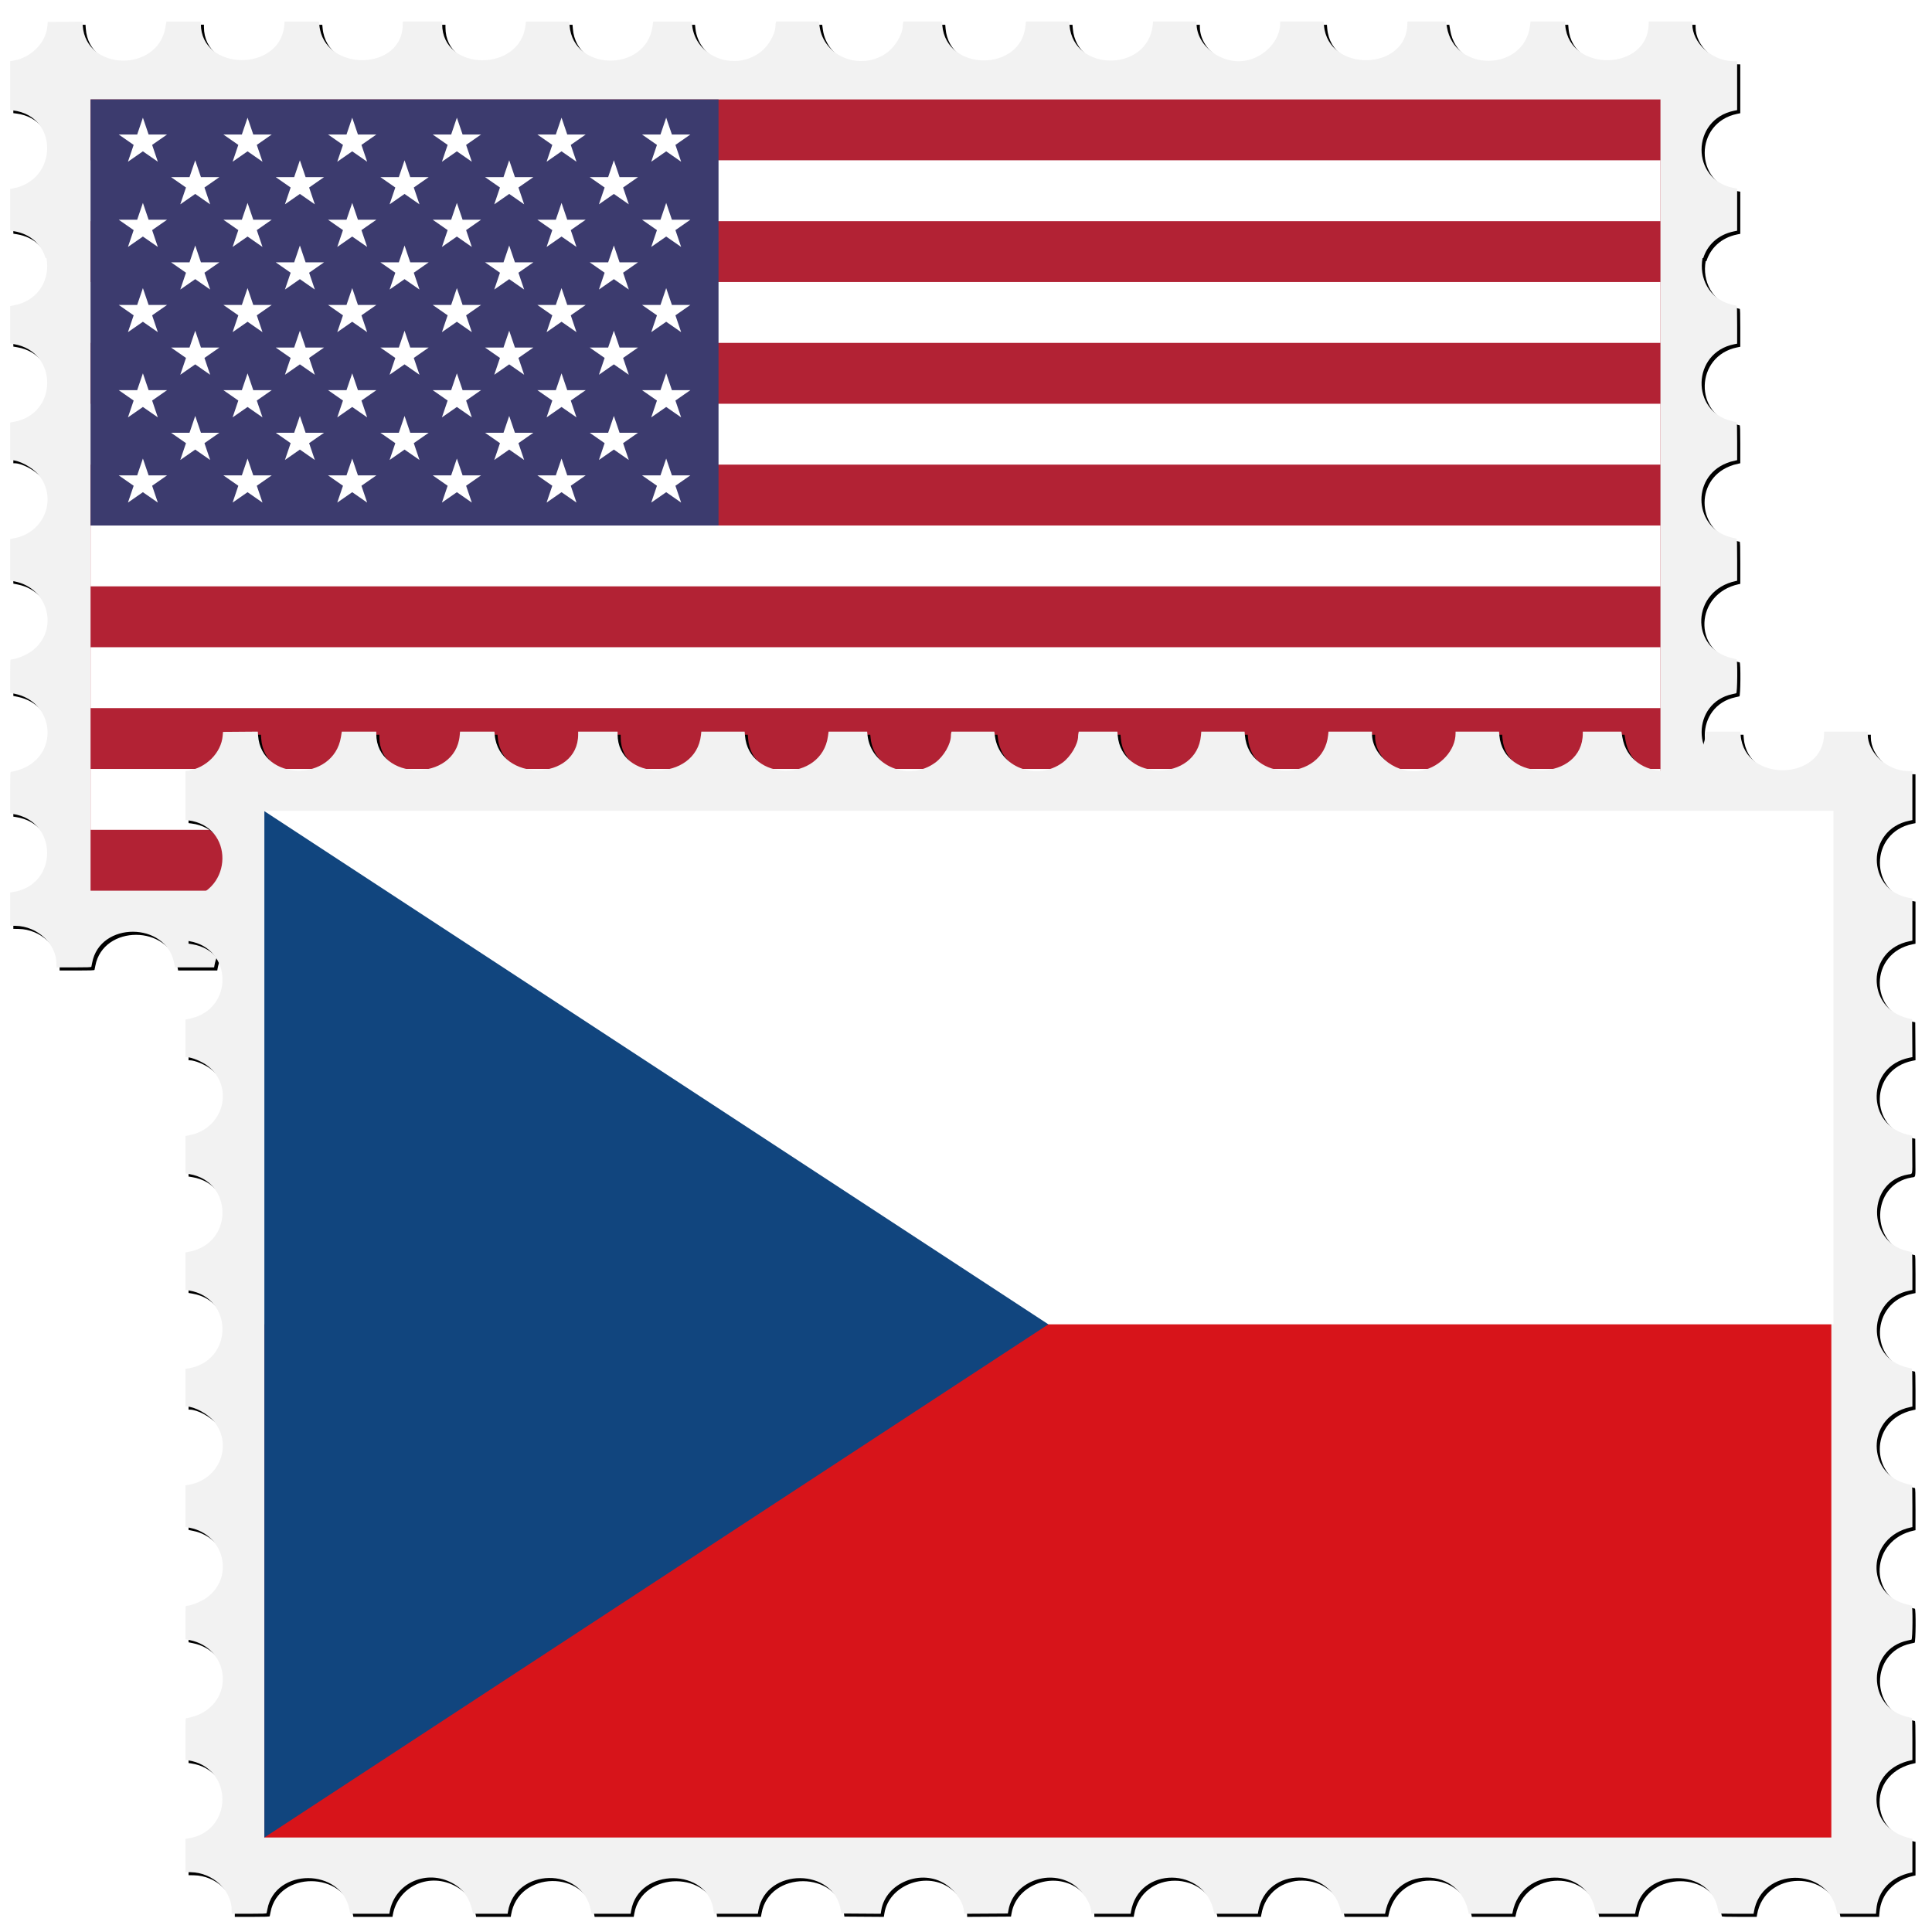
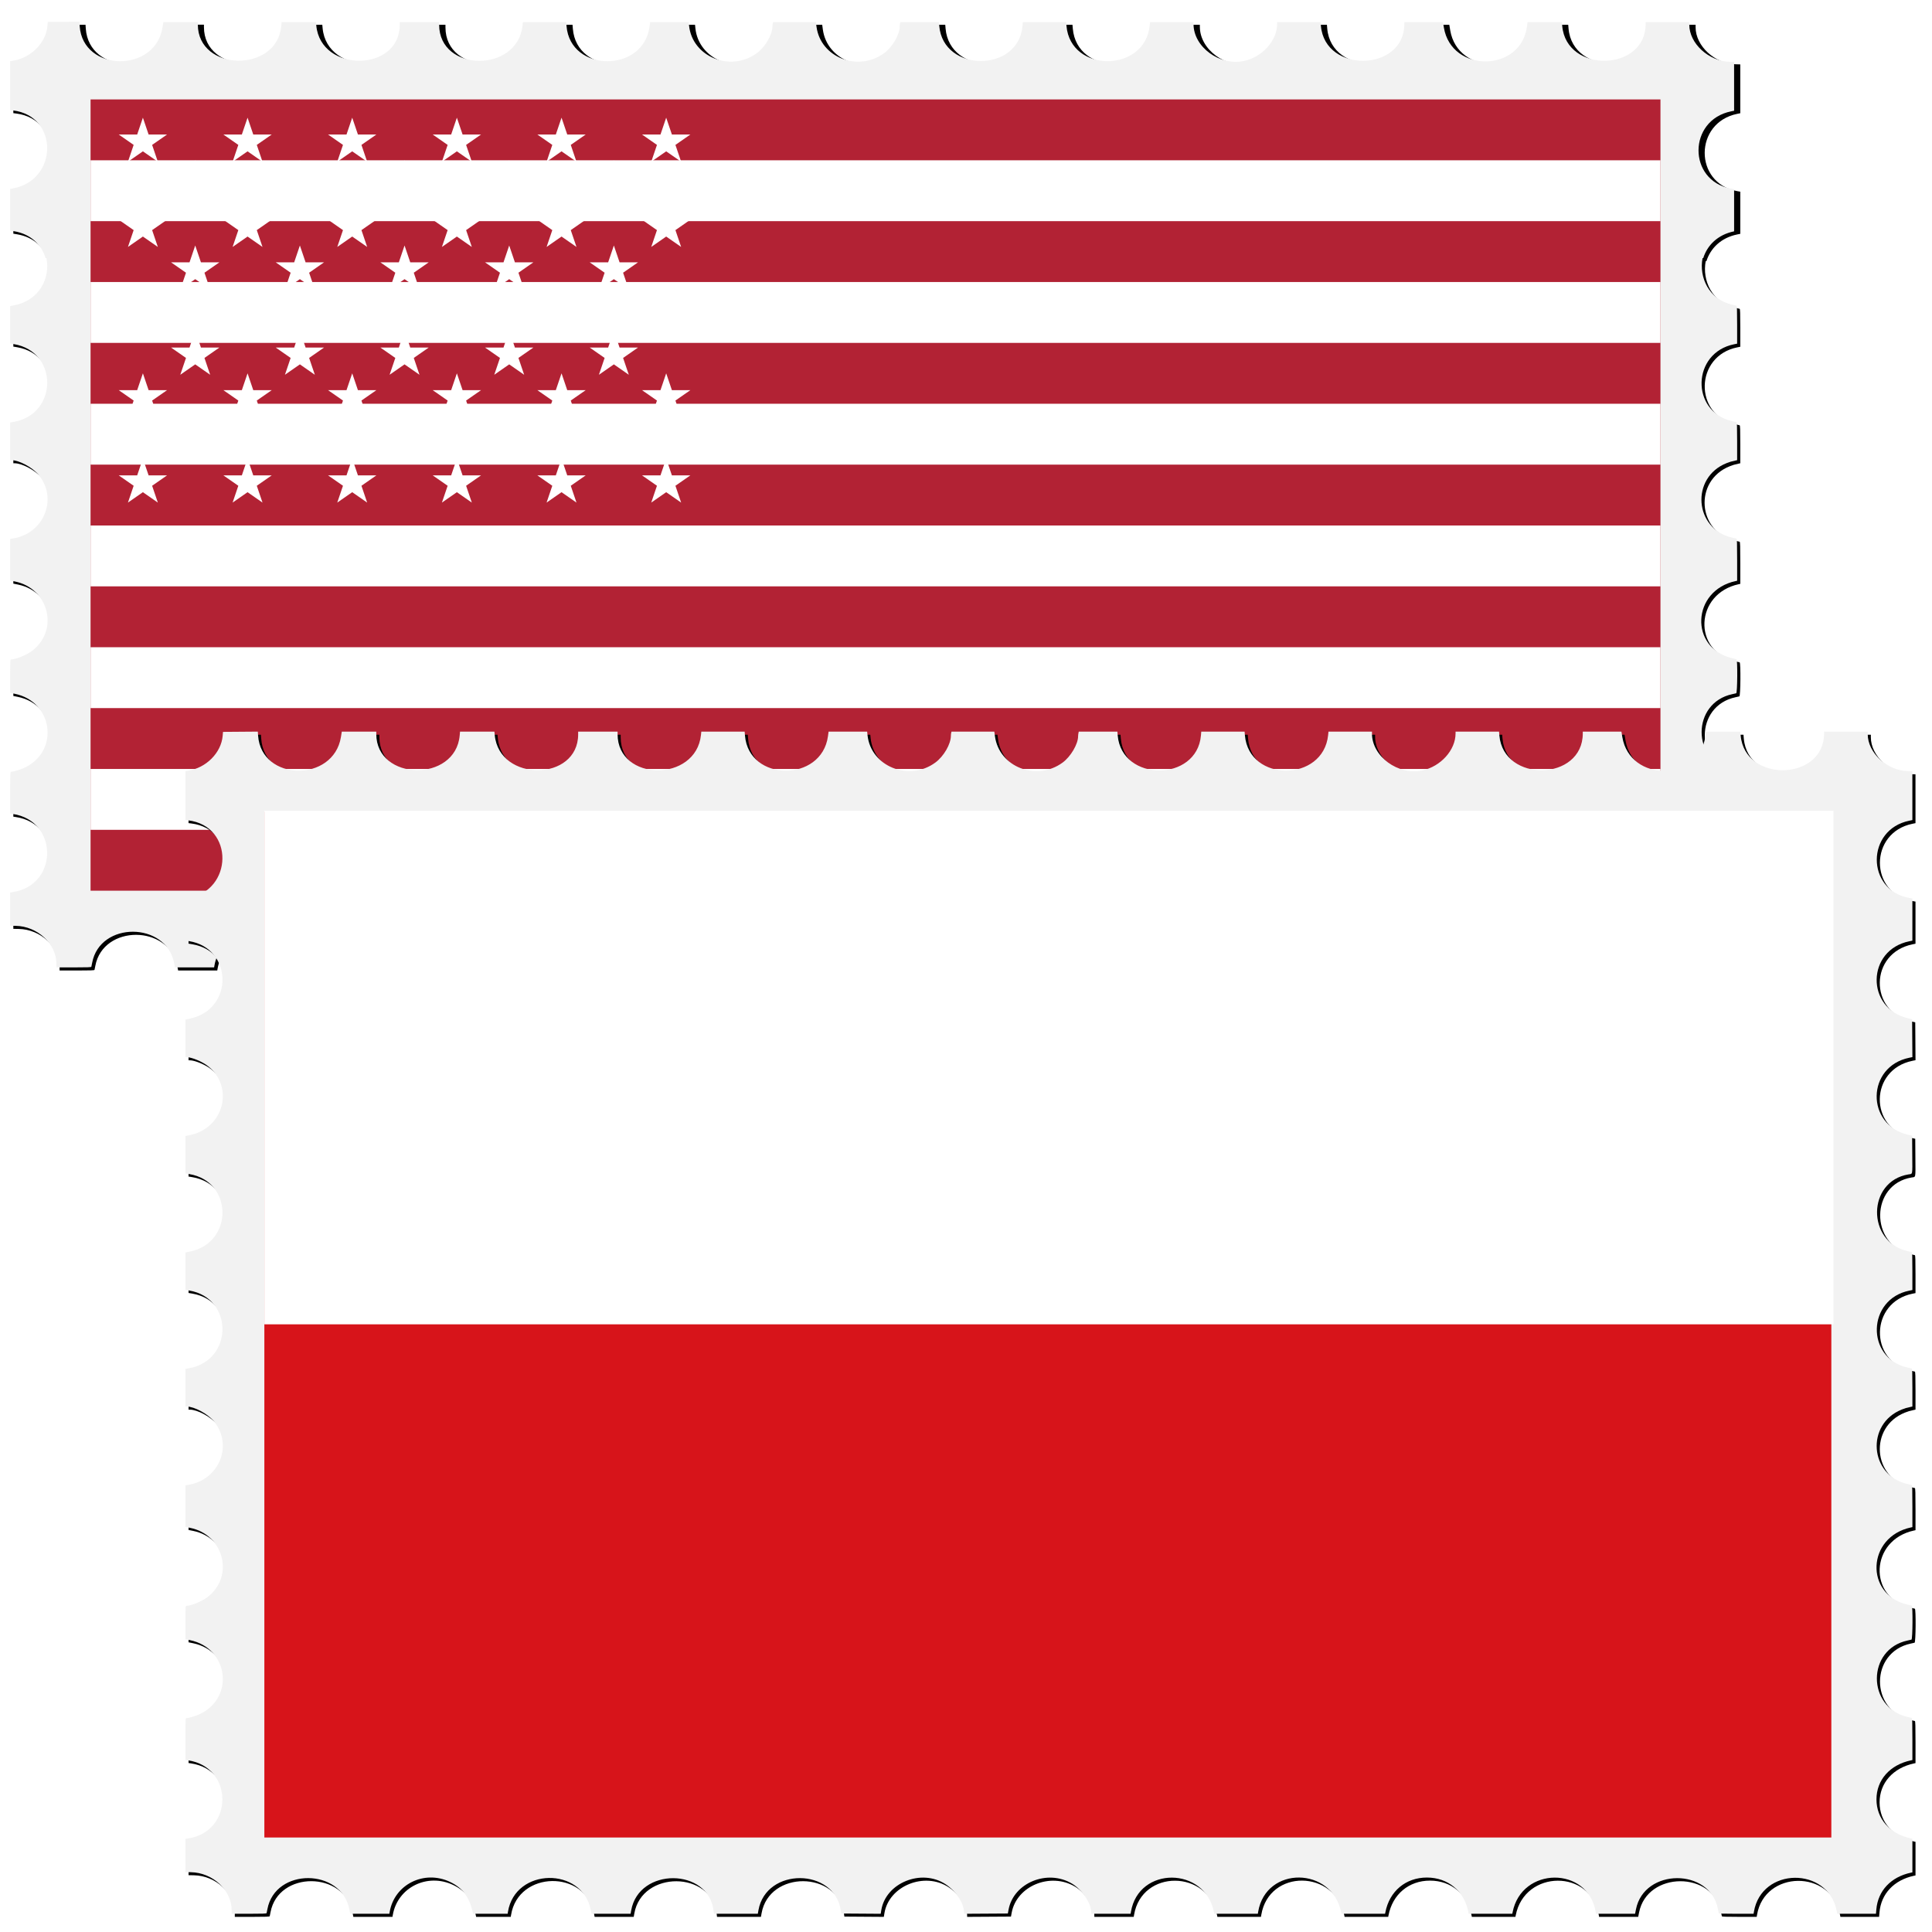
<svg xmlns="http://www.w3.org/2000/svg" xmlns:ns1="http://sodipodi.sourceforge.net/DTD/sodipodi-0.dtd" xmlns:ns2="http://www.inkscape.org/namespaces/inkscape" xmlns:xlink="http://www.w3.org/1999/xlink" id="svg4137" height="3800" viewBox="0 0 3799.96 3799.968" width="3800" version="1.1" ns1:docname="DictEN2CZ.svg" ns2:version="0.92.2 (5c3e80d, 2017-08-06)">
  <ns1:namedview pagecolor="#ffffff" bordercolor="#666666" borderopacity="1" objecttolerance="10" gridtolerance="10" guidetolerance="10" ns2:pageopacity="0" ns2:pageshadow="2" ns2:window-width="925" ns2:window-height="802" id="namedview28" showgrid="false" ns2:zoom="0.15004828" ns2:cx="1358.8447" ns2:cy="1957.0386" ns2:window-x="0" ns2:window-y="22" ns2:window-maximized="0" ns2:current-layer="svg4137" />
  <defs id="defs4141">
    <filter id="filter6669" style="color-interpolation-filters:sRGB" height="1.034" width="1.019" y="-0.017" x="-0.009">
      <feGaussianBlur id="feGaussianBlur6671" stdDeviation="12.781" />
    </filter>
    <filter id="filter4699" style="color-interpolation-filters:sRGB" height="1.02" width="1.029" y="-0.01" x="-0.015">
      <feGaussianBlur id="feGaussianBlur4701" stdDeviation="13.923" />
    </filter>
  </defs>
  <g id="g4182" transform="matrix(1.034,0,0,1.018,-5.493,17.481)">
    <path id="path6667" d="m 168.39,30.675 -33.106,0.264 -33.106,0.262 -0.625,7.5 c -2.745,32.939 -31.559,62.331 -66.195,67.525 l -4.68,0.703 v 47.271 47.27 l 5.305,0.664 c 87.639,10.95 86.353,135.92 -1.555,151.01 l -3.75,0.645 v 40.26 40.26 l 7.25,1.225 c 32.588,5.504 52.666,26.888 60.043,51.945 h 1.621 c 7.535,37.886 -12.641,81.409 -60.779,91.064 l -8.135,1.631 v 36.154 36.154 l 7.125,1.223 c 84.85,14.55 84.231,135.48 -0.769,150.28 l -6.356,1.107 v 36.396 36.396 h 2.311 c 14.445,0 39.573,13.657 51.363,27.916 37.423,45.258 11.534,112.93 -47.107,123.15 l -6.566,1.145 v 40.172 40.172 l 8.75,1.791 c 64.937,13.295 84.777,94.403 32.811,134.14 -10.728,8.203 -30.73,16.522 -39.721,16.522 -1.749,0 -1.84,1.603 -1.84,32.275 v 32.275 l 8.352,1.719 c 73.667,15.164 86.001,111.24 18.393,143.27 -6.865,3.252 -20.917,7.463 -24.904,7.463 -1.756,0 -1.84,1.837 -1.84,40.387 v 40.387 l 4.68,0.703 c 87.501,13.122 87.501,137.93 0,151.05 l -4.68,0.703 v 32.137 32.135 l 10.25,0.178 c 41.71,0.722 77.649,34.737 77.734,73.572 l 0.016,6.75 h 33.031 c 25.576,0 33.108,-0.282 33.373,-1.25 0.188,-0.688 0.883,-4.175 1.543,-7.75 14.816,-80.196 140.34,-79.771 155.91,0.527 l 1.643,8.467 h 37.205 37.203 l 0.645,-3.75 c 9.138,-53.208 65.77,-81.661 114.95,-57.75 23.808,11.576 36.816,29.364 42.963,58.75 l 0.574,2.75 h 32.936 32.936 l 0.596,-3.75 c 13.59,-85.611 141.56,-87.912 157.7,-2.836 l 1.248,6.586 h 37.17 37.17 l 1.149,-6.601 c 14.518,-83.37 147.04,-82.65 156.65,0.852 l 0.662,5.75 h 41.768 41.77 l 1.172,-6.75 c 14.481,-83.357 144.77,-82.633 156.79,0.871 l 0.773,5.379 37.514,0.262 37.512,0.262 1.076,-6.828 c 8.336,-52.942 76.344,-80.993 122.17,-50.393 19.714,13.163 35.197,37.11 35.197,54.438 v 2.781 l 41.693,-0.26 41.695,-0.262 1.367,-7.5 c 9.456,-51.829 73.815,-78.703 120.53,-50.328 19.182,11.652 36.719,38.186 36.719,55.559 v 2.769 h 37.455 37.455 l 0.615,-3.75 c 14.565,-88.653 141.13,-87.852 157.99,1 l 0.521,2.75 h 41.438 41.434 l 0.617,-3.75 c 14.652,-89.183 140.61,-87.988 158.07,1.5 l 0.438,2.25 h 41.463 41.463 l 0.519,-2.75 c 7.753,-40.865 38.755,-67.25 79.018,-67.25 40.3,0 71.257,26.347 79.016,67.25 l 0.521,2.75 h 41.463 41.463 l 0.519,-2.75 c 16.866,-88.901 143.42,-89.702 157.99,-1 l 0.615,3.75 h 37.205 37.205 l 1.643,-8.467 c 15.548,-80.17 141.31,-80.595 155.92,-0.527 0.652,3.575 1.341,7.062 1.529,7.75 0.265,0.968 7.788,1.25 33.328,1.25 h 32.984 l 0.617,-3.75 c 14.221,-86.557 140.47,-88.16 157.48,-2 l 1.137,5.75 h 36.785 36.785 l 0.684,-8.25 c 3.006,-36.224 27.718,-62.938 65.854,-71.191 l 2.75,-0.596 v -32.463 -32.461 l -2.75,-0.596 c -40.097,-8.679 -65.588,-38 -65.588,-75.443 0,-37.472 25.461,-66.756 65.588,-75.441 l 2.75,-0.596 v -40.512 c 0,-31.573 -0.276,-40.583 -1.25,-40.832 -0.688,-0.176 -4.4,-1.071 -8.25,-1.988 -77.675,-18.498 -77.295,-130.95 0.5,-147.62 3.025,-0.648 6.287,-1.396 7.25,-1.66 2.265,-0.621 2.756,-65.15 0.5,-65.727 -0.688,-0.176 -4.4,-1.071 -8.25,-1.988 -81.91,-19.507 -76.863,-130.98 6.75,-149.07 l 2.75,-0.596 v -40.512 c 0,-31.547 -0.277,-40.595 -1.25,-40.881 -0.688,-0.202 -4.4,-1.082 -8.25,-1.957 -72.239,-16.419 -79.512,-116.12 -10.5,-143.92 5.883,-2.37 8.377,-3.109 17.25,-5.107 l 2.75,-0.619 v -36.512 c 0,-28.347 -0.28,-36.596 -1.25,-36.881 -0.688,-0.202 -4.4,-1.094 -8.25,-1.982 -79.578,-18.36 -76.705,-132.17 3.75,-148.56 l 5.75,-1.172 v -36.461 c 0,-28.306 -0.28,-36.543 -1.25,-36.828 -0.688,-0.202 -4.374,-1.091 -8.193,-1.976 -44.63,-10.345 -63.242,-52.943 -56.359,-90.004 h 1.324 c 7.5,-24.307 27.131,-45.231 58.728,-51.738 l 5.75,-1.184 v -40.701 -40.701 l -6.504,-1.234 c -81.999,-15.555 -81.409,-132.26 0.754,-149.18 l 5.75,-1.184 -0.01,-47.18 -0.01,-47.18 -8.736,-0.217 h -0.01 c -39.588,-0.995 -76.234,-35.338 -76.234,-71.443 v -4.84 h -41.5 -41.5 v 3.543 c 0,92.315 -150.89,95.886 -158.68,3.756 l -0.615,-7.299 h -32.674 -32.674 l -1.176,8.832 c -11.773,88.423 -143.65,89.722 -157.99,1.557 l -1.69,-10.385 h -36.75 -36.75 v 3.543 c 0,92.358 -150.89,95.929 -158.68,3.756 l -0.615,-7.299 h -41.354 -41.354 v 3.543 c 0,32.139 -28.277,63.994 -63.5,71.533 -45.882,9.821 -95.5,-27.203 -95.5,-71.26 v -3.816 h -41.363 -41.361 l -0.684,6.75 c -9.234,91.163 -150.57,91.653 -158.27,0.549 l -0.615,-7.299 h -41.207 -41.207 l -0.625,7.385 c -7.627,90.231 -150.71,90.223 -158.34,-0.01 l -0.623,-7.375 h -36.728 -36.728 l -0.625,3.125 c -0.344,1.719 -0.625,4.335 -0.625,5.816 0,15.126 -14.074,39.423 -29.463,50.863 -49.549,36.836 -120.77,8.742 -128.69,-50.766 l -1.205,-9.039 h -40.703 -40.703 l -0.602,2.25 c -0.332,1.238 -0.61,3.796 -0.617,5.686 -0.064,16.181 -13.528,39.8 -29.508,51.768 -50.063,37.492 -122.91,7.612 -129.09,-52.953 l -0.689,-6.75 h -36.682 -36.682 l -1.176,8.83 c -11.916,89.495 -150.57,88.547 -157.85,-1.08 l -0.629,-7.75 h -41.213 -41.215 l -0.648,6.33 c -9.433,92.073 -158.63,90.764 -158.63,-1.395 v -4.939 h -37.5 -37.5 v 5.34 c 0,91.384 -150.07,92.718 -158.65,1.41 l -0.635,-6.75 h -32.711 -32.709 l -0.617,7.25 c -8.17,91.024 -159.08,88.464 -159.08,-2.953 v -4.553 h -32.791 -32.789 l -1.633,10.299 c -14.023,88.403 -151.44,86.17 -157.54,-2.561 l -0.535,-7.764 z" ns2:connector-curvature="0" style="filter:url(#filter6669)" />
-     <path id="path4687" d="m 162.39,24.675 -33.106,0.264 -33.105,0.262 -0.625,7.5 c -2.745,32.939 -31.56,62.331 -66.195,67.525 l -4.68,0.703 v 47.271 47.27 l 5.305,0.664 c 87.639,10.95 86.353,135.92 -1.555,151.01 l -3.75,0.645 v 40.26 40.26 l 7.25,1.225 c 32.588,5.504 52.666,26.888 60.043,51.945 h 1.621 c 7.535,37.886 -12.641,81.409 -60.779,91.064 l -8.135,1.631 v 36.154 36.154 l 7.125,1.223 c 84.85,14.55 84.231,135.48 -0.769,150.28 l -6.356,1.107 v 36.396 36.396 h 2.311 c 14.445,0 39.573,13.657 51.363,27.916 37.423,45.258 11.534,112.93 -47.107,123.15 l -6.566,1.145 v 40.172 40.172 l 8.75,1.791 c 64.937,13.295 84.777,94.403 32.811,134.14 -10.728,8.203 -30.73,16.522 -39.721,16.522 -1.749,0 -1.84,1.603 -1.84,32.275 v 32.275 l 8.352,1.719 c 73.667,15.164 86.001,111.24 18.393,143.27 -6.865,3.252 -20.917,7.463 -24.904,7.463 -1.756,0 -1.84,1.837 -1.84,40.387 v 40.387 l 4.68,0.703 c 87.501,13.122 87.501,137.93 0,151.05 l -4.68,0.703 v 32.137 32.135 l 10.25,0.178 c 41.71,0.722 77.649,34.737 77.734,73.572 l 0.016,6.75 h 33.031 c 25.576,0 33.108,-0.282 33.373,-1.25 0.188,-0.688 0.883,-4.175 1.543,-7.75 14.816,-80.196 140.34,-79.771 155.91,0.527 l 1.643,8.467 h 37.205 37.203 l 0.645,-3.75 c 9.138,-53.208 65.77,-81.661 114.95,-57.75 23.808,11.576 36.816,29.364 42.963,58.75 l 0.574,2.75 h 32.936 32.936 l 0.596,-3.75 c 13.59,-85.611 141.56,-87.912 157.7,-2.836 l 1.248,6.586 h 37.17 37.17 l 1.149,-6.601 c 14.518,-83.37 147.04,-82.65 156.65,0.852 l 0.662,5.75 h 41.768 41.77 l 1.172,-6.75 c 14.481,-83.357 144.77,-82.633 156.79,0.871 l 0.773,5.379 37.514,0.262 37.512,0.262 1.076,-6.828 c 8.336,-52.942 76.344,-80.993 122.17,-50.393 19.714,13.163 35.197,37.11 35.197,54.438 v 2.781 l 41.693,-0.26 41.695,-0.262 1.367,-7.5 c 9.456,-51.829 73.815,-78.703 120.53,-50.328 19.182,11.652 36.719,38.186 36.719,55.559 v 2.769 h 37.455 37.455 l 0.615,-3.75 c 14.565,-88.653 141.13,-87.852 157.99,1 l 0.521,2.75 h 41.438 41.434 l 0.617,-3.75 c 14.652,-89.183 140.61,-87.988 158.07,1.5 l 0.438,2.25 h 41.463 41.463 l 0.519,-2.75 c 7.753,-40.865 38.755,-67.25 79.018,-67.25 40.3,0 71.257,26.347 79.016,67.25 l 0.521,2.75 h 41.463 41.463 l 0.519,-2.75 c 16.866,-88.901 143.42,-89.702 157.99,-1 l 0.615,3.75 h 37.205 37.205 l 1.643,-8.467 c 15.548,-80.17 141.31,-80.595 155.92,-0.527 0.652,3.575 1.341,7.062 1.529,7.75 0.265,0.968 7.788,1.25 33.328,1.25 h 32.984 l 0.617,-3.75 c 14.221,-86.557 140.47,-88.16 157.48,-2 l 1.137,5.75 h 36.785 36.785 l 0.684,-8.25 c 3.006,-36.224 27.718,-62.938 65.854,-71.191 l 2.75,-0.596 v -32.463 -32.461 l -2.75,-0.596 c -40.097,-8.679 -65.588,-38 -65.588,-75.443 0,-37.472 25.461,-66.756 65.588,-75.441 l 2.75,-0.596 v -40.512 c 0,-31.573 -0.276,-40.583 -1.25,-40.832 -0.688,-0.176 -4.4,-1.071 -8.25,-1.988 -77.675,-18.498 -77.295,-130.95 0.5,-147.62 3.025,-0.648 6.287,-1.396 7.25,-1.66 2.265,-0.621 2.756,-65.15 0.5,-65.727 -0.688,-0.176 -4.4,-1.071 -8.25,-1.988 -81.91,-19.507 -76.863,-130.98 6.75,-149.07 l 2.75,-0.596 v -40.512 c 0,-31.547 -0.277,-40.595 -1.25,-40.881 -0.688,-0.202 -4.4,-1.082 -8.25,-1.957 -72.239,-16.419 -79.512,-116.12 -10.5,-143.92 5.883,-2.37 8.377,-3.109 17.25,-5.107 l 2.75,-0.619 v -36.512 c 0,-28.347 -0.28,-36.596 -1.25,-36.881 -0.688,-0.202 -4.4,-1.094 -8.25,-1.982 -79.578,-18.36 -76.705,-132.17 3.75,-148.56 l 5.75,-1.172 v -36.461 c 0,-28.306 -0.28,-36.543 -1.25,-36.828 -0.688,-0.202 -4.374,-1.091 -8.193,-1.976 -44.63,-10.345 -63.242,-52.943 -56.359,-90.004 h 1.324 c 7.5,-24.307 27.131,-45.231 58.728,-51.738 l 5.75,-1.184 v -40.701 -40.701 l -6.504,-1.234 c -81.999,-15.555 -81.409,-132.26 0.754,-149.18 l 5.75,-1.184 -0.01,-47.18 -0.01,-47.18 -8.736,-0.217 h -0.01 c -39.9,-1.251 -76.5,-35.594 -76.5,-71.7 v -4.84 h -41.5 -41.5 v 3.543 c 0,92.315 -150.89,95.886 -158.68,3.756 l -0.615,-7.299 h -32.674 -32.674 l -1.176,8.832 c -11.773,88.423 -143.65,89.722 -157.99,1.557 l -1.69,-10.385 h -36.75 -36.75 v 3.543 c 0,92.358 -150.89,95.929 -158.68,3.756 l -0.615,-7.299 h -41.354 -41.354 v 3.543 c 0,32.139 -28.277,63.994 -63.5,71.533 -45.882,9.821 -95.5,-27.203 -95.5,-71.26 v -3.816 h -41.363 -41.361 l -0.684,6.75 c -9.234,91.163 -150.57,91.653 -158.27,0.549 l -0.615,-7.299 h -41.207 -41.207 l -0.625,7.385 c -7.627,90.231 -150.71,90.223 -158.34,-0.01 l -0.623,-7.375 h -36.728 -36.728 l -0.625,3.125 c -0.344,1.719 -0.625,4.335 -0.625,5.816 0,15.126 -14.074,39.423 -29.463,50.863 -49.549,36.836 -120.77,8.742 -128.69,-50.766 l -1.205,-9.039 h -40.703 -40.703 l -0.602,2.25 c -0.332,1.238 -0.61,3.796 -0.617,5.686 -0.064,16.181 -13.528,39.8 -29.508,51.768 -50.063,37.492 -122.91,7.612 -129.09,-52.953 l -0.689,-6.75 h -36.682 -36.682 l -1.176,8.83 c -11.916,89.495 -150.57,88.547 -157.85,-1.08 l -0.629,-7.75 h -41.213 -41.215 l -0.648,6.33 c -9.433,92.073 -158.63,90.764 -158.63,-1.395 v -4.939 h -37.5 -37.5 v 5.34 c 0,91.384 -150.07,92.718 -158.65,1.41 l -0.635,-6.75 h -32.711 -32.709 l -0.617,7.25 c -7.77,91.28 -158.68,88.72 -158.68,-2.697 v -4.553 h -32.791 -32.789 l -1.633,10.299 c -14.023,88.403 -151.44,86.17 -157.54,-2.561 l -0.535,-7.764 z" ns2:connector-curvature="0" style="fill:#f2f2f2" />
+     <path id="path4687" d="m 162.39,24.675 -33.106,0.264 -33.105,0.262 -0.625,7.5 c -2.745,32.939 -31.56,62.331 -66.195,67.525 l -4.68,0.703 v 47.271 47.27 l 5.305,0.664 c 87.639,10.95 86.353,135.92 -1.555,151.01 l -3.75,0.645 v 40.26 40.26 l 7.25,1.225 c 32.588,5.504 52.666,26.888 60.043,51.945 h 1.621 c 7.535,37.886 -12.641,81.409 -60.779,91.064 l -8.135,1.631 v 36.154 36.154 l 7.125,1.223 c 84.85,14.55 84.231,135.48 -0.769,150.28 l -6.356,1.107 v 36.396 36.396 h 2.311 c 14.445,0 39.573,13.657 51.363,27.916 37.423,45.258 11.534,112.93 -47.107,123.15 l -6.566,1.145 v 40.172 40.172 l 8.75,1.791 c 64.937,13.295 84.777,94.403 32.811,134.14 -10.728,8.203 -30.73,16.522 -39.721,16.522 -1.749,0 -1.84,1.603 -1.84,32.275 v 32.275 l 8.352,1.719 c 73.667,15.164 86.001,111.24 18.393,143.27 -6.865,3.252 -20.917,7.463 -24.904,7.463 -1.756,0 -1.84,1.837 -1.84,40.387 v 40.387 l 4.68,0.703 c 87.501,13.122 87.501,137.93 0,151.05 l -4.68,0.703 v 32.137 32.135 l 10.25,0.178 c 41.71,0.722 77.649,34.737 77.734,73.572 l 0.016,6.75 h 33.031 c 25.576,0 33.108,-0.282 33.373,-1.25 0.188,-0.688 0.883,-4.175 1.543,-7.75 14.816,-80.196 140.34,-79.771 155.91,0.527 l 1.643,8.467 h 37.205 37.203 l 0.645,-3.75 c 9.138,-53.208 65.77,-81.661 114.95,-57.75 23.808,11.576 36.816,29.364 42.963,58.75 l 0.574,2.75 h 32.936 32.936 l 0.596,-3.75 c 13.59,-85.611 141.56,-87.912 157.7,-2.836 l 1.248,6.586 h 37.17 37.17 l 1.149,-6.601 c 14.518,-83.37 147.04,-82.65 156.65,0.852 l 0.662,5.75 h 41.768 41.77 l 1.172,-6.75 c 14.481,-83.357 144.77,-82.633 156.79,0.871 l 0.773,5.379 37.514,0.262 37.512,0.262 1.076,-6.828 c 8.336,-52.942 76.344,-80.993 122.17,-50.393 19.714,13.163 35.197,37.11 35.197,54.438 v 2.781 l 41.693,-0.26 41.695,-0.262 1.367,-7.5 c 9.456,-51.829 73.815,-78.703 120.53,-50.328 19.182,11.652 36.719,38.186 36.719,55.559 v 2.769 h 37.455 37.455 l 0.615,-3.75 c 14.565,-88.653 141.13,-87.852 157.99,1 l 0.521,2.75 h 41.438 41.434 l 0.617,-3.75 c 14.652,-89.183 140.61,-87.988 158.07,1.5 l 0.438,2.25 h 41.463 41.463 l 0.519,-2.75 c 7.753,-40.865 38.755,-67.25 79.018,-67.25 40.3,0 71.257,26.347 79.016,67.25 l 0.521,2.75 h 41.463 41.463 l 0.519,-2.75 c 16.866,-88.901 143.42,-89.702 157.99,-1 l 0.615,3.75 h 37.205 37.205 l 1.643,-8.467 c 15.548,-80.17 141.31,-80.595 155.92,-0.527 0.652,3.575 1.341,7.062 1.529,7.75 0.265,0.968 7.788,1.25 33.328,1.25 h 32.984 l 0.617,-3.75 c 14.221,-86.557 140.47,-88.16 157.48,-2 l 1.137,5.75 h 36.785 36.785 l 0.684,-8.25 c 3.006,-36.224 27.718,-62.938 65.854,-71.191 l 2.75,-0.596 v -32.463 -32.461 l -2.75,-0.596 c -40.097,-8.679 -65.588,-38 -65.588,-75.443 0,-37.472 25.461,-66.756 65.588,-75.441 l 2.75,-0.596 v -40.512 c 0,-31.573 -0.276,-40.583 -1.25,-40.832 -0.688,-0.176 -4.4,-1.071 -8.25,-1.988 -77.675,-18.498 -77.295,-130.95 0.5,-147.62 3.025,-0.648 6.287,-1.396 7.25,-1.66 2.265,-0.621 2.756,-65.15 0.5,-65.727 -0.688,-0.176 -4.4,-1.071 -8.25,-1.988 -81.91,-19.507 -76.863,-130.98 6.75,-149.07 l 2.75,-0.596 v -40.512 c 0,-31.547 -0.277,-40.595 -1.25,-40.881 -0.688,-0.202 -4.4,-1.082 -8.25,-1.957 -72.239,-16.419 -79.512,-116.12 -10.5,-143.92 5.883,-2.37 8.377,-3.109 17.25,-5.107 l 2.75,-0.619 v -36.512 c 0,-28.347 -0.28,-36.596 -1.25,-36.881 -0.688,-0.202 -4.4,-1.094 -8.25,-1.982 -79.578,-18.36 -76.705,-132.17 3.75,-148.56 l 5.75,-1.172 v -36.461 c 0,-28.306 -0.28,-36.543 -1.25,-36.828 -0.688,-0.202 -4.374,-1.091 -8.193,-1.976 -44.63,-10.345 -63.242,-52.943 -56.359,-90.004 h 1.324 c 7.5,-24.307 27.131,-45.231 58.728,-51.738 v -40.701 -40.701 l -6.504,-1.234 c -81.999,-15.555 -81.409,-132.26 0.754,-149.18 l 5.75,-1.184 -0.01,-47.18 -0.01,-47.18 -8.736,-0.217 h -0.01 c -39.9,-1.251 -76.5,-35.594 -76.5,-71.7 v -4.84 h -41.5 -41.5 v 3.543 c 0,92.315 -150.89,95.886 -158.68,3.756 l -0.615,-7.299 h -32.674 -32.674 l -1.176,8.832 c -11.773,88.423 -143.65,89.722 -157.99,1.557 l -1.69,-10.385 h -36.75 -36.75 v 3.543 c 0,92.358 -150.89,95.929 -158.68,3.756 l -0.615,-7.299 h -41.354 -41.354 v 3.543 c 0,32.139 -28.277,63.994 -63.5,71.533 -45.882,9.821 -95.5,-27.203 -95.5,-71.26 v -3.816 h -41.363 -41.361 l -0.684,6.75 c -9.234,91.163 -150.57,91.653 -158.27,0.549 l -0.615,-7.299 h -41.207 -41.207 l -0.625,7.385 c -7.627,90.231 -150.71,90.223 -158.34,-0.01 l -0.623,-7.375 h -36.728 -36.728 l -0.625,3.125 c -0.344,1.719 -0.625,4.335 -0.625,5.816 0,15.126 -14.074,39.423 -29.463,50.863 -49.549,36.836 -120.77,8.742 -128.69,-50.766 l -1.205,-9.039 h -40.703 -40.703 l -0.602,2.25 c -0.332,1.238 -0.61,3.796 -0.617,5.686 -0.064,16.181 -13.528,39.8 -29.508,51.768 -50.063,37.492 -122.91,7.612 -129.09,-52.953 l -0.689,-6.75 h -36.682 -36.682 l -1.176,8.83 c -11.916,89.495 -150.57,88.547 -157.85,-1.08 l -0.629,-7.75 h -41.213 -41.215 l -0.648,6.33 c -9.433,92.073 -158.63,90.764 -158.63,-1.395 v -4.939 h -37.5 -37.5 v 5.34 c 0,91.384 -150.07,92.718 -158.65,1.41 l -0.635,-6.75 h -32.711 -32.709 l -0.617,7.25 c -7.77,91.28 -158.68,88.72 -158.68,-2.697 v -4.553 h -32.791 -32.789 l -1.633,10.299 c -14.023,88.403 -151.44,86.17 -157.54,-2.561 l -0.535,-7.764 z" ns2:connector-curvature="0" style="fill:#f2f2f2" />
    <g id="g4167" transform="matrix(0.403,0,0,0.392,177.58,174.92)">
      <rect id="rect4" height="3900" width="7410" y="0" x="0" style="fill:#b22234" />
      <path id="path6" d="m 0,450 h 7410 m 0,600 H 0 m 0,600 h 7410 m 0,600 H 0 m 0,600 h 7410 m 0,600 H 0" ns2:connector-curvature="0" style="stroke:#ffffff;stroke-width:300" />
-       <rect id="rect8" height="2100" width="2964" y="0" x="0" style="fill:#3c3b6e" />
      <g id="g10" style="fill:#ffffff">
        <g id="s18">
          <g id="s9">
            <g id="s5">
              <g id="s4">
                <path id="s" d="m 247,90 70.534,217.08 -184.66,-134.16 h 228.25 l -184.66,134.16 z" ns2:connector-curvature="0" />
                <use id="use17" xlink:href="#s" height="100%" width="100%" y="420" x="0" />
                <use id="use19" xlink:href="#s" height="100%" width="100%" y="840" x="0" />
                <use id="use21" xlink:href="#s" height="100%" width="100%" y="1260" x="0" />
              </g>
              <use id="use23" xlink:href="#s" height="100%" width="100%" y="1680" x="0" />
            </g>
            <use id="use25" xlink:href="#s4" height="100%" width="100%" y="210" x="247" />
          </g>
          <use id="use27" xlink:href="#s9" height="100%" width="100%" y="0" x="494" />
        </g>
        <use id="use29" xlink:href="#s18" height="100%" width="100%" y="0" x="988" />
        <use id="use31" xlink:href="#s9" height="100%" width="100%" y="0" x="1976" />
        <use id="use33" xlink:href="#s5" height="100%" width="100%" y="0" x="2470" />
      </g>
    </g>
  </g>
  <g transform="matrix(1.034,0,0,1.018,336.338,1411.06)" id="g4147">
    <path id="path4689" d="M 82.308,3282.2 C 81.319,3242.7 46.975,3206 10.867,3206 h -4.84 v -41.5 -41.5 h 3.542 c 92.315,0 95.886,-150.89 3.756,-158.68 l -7.298,-0.617 v -32.673 -32.673 l 8.831,-1.176 c 88.423,-11.773 89.723,-143.65 1.558,-157.99 l -10.386,-1.7 v -36.75 -36.75 h 3.542 c 92.358,0 95.93,-150.88 3.756,-158.68 l -7.298,-0.617 v -41.353 -41.353 h 3.542 c 32.139,0 63.994,-28.277 71.534,-63.5 9.82,-45.9 -27.203,-95.5 -71.26,-95.5 H 6.029 v -41.362 -41.362 l 6.75,-0.684 c 91.162,-9.234 91.652,-150.57 0.548,-158.27 l -7.298,-0.617 v -41.206 -41.206 l 7.385,-0.624 c 90.231,-7.627 90.222,-150.71 -0.011,-158.34 l -7.374,-0.623 v -36.728 -36.728 l 3.125,-0.625 c 1.719,-0.344 4.337,-0.625 5.818,-0.625 15.126,0 39.423,-14.074 50.863,-29.463 36.836,-49.549 8.741,-120.77 -50.766,-128.69 l -9.04,-1.204 v -40.703 -40.703 l 2.25,-0.603 c 1.238,-0.332 3.796,-0.609 5.686,-0.617 16.181,-0.064 39.8,-13.527 51.767,-29.507 37.492,-50.063 7.612,-122.91 -52.954,-129.09 l -6.75,-0.69 v -36.682 -36.682 l 8.831,-1.176 c 89.495,-11.916 88.546,-150.57 -1.081,-157.85 l -7.75,-0.629 v -41.214 -41.214 l 6.33,-0.649 c 92.07,-9.5 90.76,-158.69 -1.395,-158.69 H 6.025 v -37.5 -37.5 h 5.34 c 91.384,0 92.718,-150.07 1.41,-158.65 l -6.75,-0.635 v -32.71 -32.71 l 7.25,-0.617 c 91.283,-7.77 88.713,-158.68 -2.698,-158.68 H 6.024 v -32.79 -32.79 l 10.298,-1.633 c 88.403,-14.023 86.169,-151.44 -2.561,-157.54 l -7.763,-0.54 0.263,-33.1 0.263,-33.11 7.5,-0.625 c 32.938,-2.745 62.331,-31.558 67.525,-66.194 l 0.702,-4.681 h 47.271 47.271 l 0.663,5.306 c 10.95,87.639 135.92,86.352 151.01,-1.556 l 0.644,-3.75 h 40.26 40.26 l 1.224,7.25 c 14.002,82.909 130.79,84.897 149.36,2.543 l 2.21,-9.793 h 36.299 36.299 v 2.34 c 0,9.679 8.594,29.835 17.328,40.644 40.863,50.564 120.38,29.68 133.36,-35.025 l 1.59,-7.959 h 36.163 36.163 l 1.224,7.25 c 14.148,83.778 133.05,84.479 149.82,0.884 l 1.6,-8.134 h 36.154 36.154 l 1.222,7.125 c 14.55,84.85 135.48,84.23 150.28,-0.77 l 1.1,-6.355 h 36.397 36.397 v 2.312 c 0,14.445 13.656,39.571 27.915,51.362 45.258,37.423 112.93,11.535 123.15,-47.106 l 1.1,-6.568 h 40.172 40.172 l 1.791,8.75 c 13.295,64.937 94.403,84.776 134.14,32.81 8.203,-10.728 16.523,-30.729 16.523,-39.72 0,-1.749 1.6,-1.84 32.3,-1.84 h 32.275 l 1.719,8.352 c 15.164,73.667 111.24,86.001 143.27,18.392 3.252,-6.865 7.464,-20.917 7.464,-24.904 0,-1.756 1.9,-1.84 40.4,-1.84 h 40.386 l 0.702,4.681 c 13.122,87.501 137.93,87.501 151.05,0 l 0.7,-4.681 32.136,1.022e-4 32.136,1.022e-4 0.177,10.25 c 0.722,41.71 34.737,77.65 73.573,77.735 l 6.75,0.015 v 33.031 c 0,25.576 -0.282,33.109 -1.25,33.373 -0.688,0.188 -4.175,0.882 -7.75,1.543 -80.196,14.816 -79.773,140.34 0.526,155.91 l 8.468,1.642 v 37.205 37.205 l -3.75,0.644 c -53.208,9.138 -81.66,65.77 -57.75,114.95 11.576,23.808 29.363,36.816 58.75,42.963 l 2.75,0.575 v 32.936 32.936 l -3.75,0.595 c -85.611,13.591 -87.911,141.56 -2.835,157.7 l 6.585,1.249 v 37.169 37.169 l -6.602,1.15 c -83.37,14.518 -82.649,147.04 0.852,156.65 l 5.75,0.662 v 41.768 41.768 l -6.75,1.173 c -83.357,14.481 -82.634,144.77 0.871,156.79 l 5.379,0.774 0.262,37.513 0.262,37.513 -6.829,1.075 c -52.942,8.336 -80.993,76.343 -50.392,122.17 13.163,19.714 37.111,35.198 54.439,35.198 h 2.781 l -0.261,41.694 -0.261,41.694 -7.5,1.368 c -51.829,9.456 -78.704,73.815 -50.328,120.53 11.652,19.182 38.186,36.718 55.558,36.718 h 2.77 v 37.455 37.455 l -3.75,0.616 c -88.653,14.565 -87.852,141.13 1,157.99 l 2.75,0.522 v 41.436 41.436 l -3.75,0.616 c -89.183,14.652 -87.988,140.61 1.5,158.07 l 2.25,0.439 v 41.462 41.462 l -2.75,0.522 c -40.865,7.752 -67.25,38.754 -67.25,79.016 0,40.3 26.347,71.257 67.25,79.016 l 2.75,0.522 v 41.462 41.462 l -2.75,0.522 c -88.901,16.865 -89.702,143.42 -1,157.99 l 3.75,0.616 v 37.205 37.205 l -8.468,1.642 c -80.17,15.548 -80.594,141.31 -0.526,155.92 3.575,0.652 7.062,1.34 7.75,1.528 0.968,0.265 1.25,7.788 1.25,33.328 v 32.986 l -3.75,0.616 c -86.557,14.22 -88.16,140.47 -2,157.48 l 5.75,1.135 v 36.785 36.785 l -8.25,0.685 c -36.224,3.006 -62.939,27.718 -71.193,65.853 l -0.595,2.75 h -32.462 -32.462 l -0.595,-2.75 c -8.679,-40.097 -37.999,-65.588 -75.443,-65.588 -37.472,0 -66.758,25.46 -75.443,65.588 l -0.595,2.75 h -40.512 c -31.573,0 -40.583,-0.276 -40.832,-1.25 -0.176,-0.688 -1.07,-4.4 -1.987,-8.25 -18.498,-77.675 -130.95,-77.294 -147.63,0.5 -0.648,3.025 -1.395,6.287 -1.659,7.25 -0.621,2.265 -65.151,2.756 -65.728,0.5 -0.176,-0.688 -1.07,-4.4 -1.987,-8.25 -19.507,-81.91 -130.98,-76.863 -149.07,6.75 l -0.595,2.75 h -40.512 c -31.547,0 -40.594,-0.277 -40.88,-1.25 -0.202,-0.688 -1.083,-4.4 -1.958,-8.25 -16.419,-72.239 -116.12,-79.512 -143.92,-10.5 -2.37,5.883 -3.109,8.377 -5.107,17.25 l -0.619,2.75 h -36.512 c -28.347,0 -36.594,-0.28 -36.88,-1.25 -0.202,-0.688 -1.094,-4.4 -1.982,-8.25 -18.36,-79.578 -132.17,-76.705 -148.56,3.75 l -1.171,5.75 h -36.46 c -28.306,0 -36.543,-0.28 -36.828,-1.25 -0.202,-0.688 -1.091,-4.375 -1.977,-8.194 -18.104,-78.1 -134.98,-76.566 -148.1,1.944 -1.394,8.344 2.751,7.556 -38.214,7.262 l -36.578,-0.262 -1.815,-7.693 c -19.11,-80.998 -132.04,-79.136 -148.85,2.455 l -1.187,5.762 -36.576,-0.262 -36.576,-0.262 -1.815,-7.693 c -19.112,-81.007 -132.04,-79.154 -148.84,2.443 l -1.184,5.75 h -40.701 -40.701 l -1.234,-6.504 c -15.555,-81.999 -132.26,-81.41 -149.18,0.754 l -1.184,5.75 -47.179,-0.01 -47.179,-0.01 -0.218,-8.745 z" transform="matrix(0,1,1,0,27.416,27.416)" ns2:connector-curvature="0" style="filter:url(#filter4699)" />
    <path id="path4687-7" d="m 3303.7,103.72 c -39.592,-0.989 -76.244,-35.333 -76.244,-71.442 v -4.84 h -41.5 -41.5 v 3.542 c 0,92.315 -150.89,95.886 -158.68,3.756 l -0.617,-7.298 h -32.673 -32.673 l -1.176,8.831 c -11.773,88.423 -143.65,89.723 -157.99,1.558 l -1.69,-10.385 h -36.75 -36.75 v 3.542 c 0,92.358 -150.88,95.93 -158.68,3.756 l -0.617,-7.298 h -41.353 -41.353 v 3.542 c 0,32.139 -28.277,63.994 -63.5,71.534 -45.882,9.821 -95.5,-27.203 -95.5,-71.259 v -3.816 h -41.362 -41.362 l -0.684,6.75 c -9.234,91.163 -150.57,91.652 -158.27,0.548 l -0.617,-7.298 h -41.206 -41.206 l -0.624,7.385 c -7.627,90.231 -150.71,90.222 -158.34,-0.011 l -0.623,-7.374 h -36.728 -36.728 l -0.625,3.125 c -0.344,1.719 -0.625,4.337 -0.625,5.818 0,15.126 -14.074,39.423 -29.463,50.863 -49.549,36.837 -120.77,8.741 -128.69,-50.766 l -1.204,-9.04 h -40.703 -40.703 l -0.603,2.25 c -0.332,1.238 -0.609,3.796 -0.617,5.686 -0.064,16.181 -13.527,39.8 -29.507,51.767 -50.063,37.492 -122.91,7.612 -129.09,-52.954 l -0.69,-6.75 h -36.682 -36.682 l -1.176,8.831 c -11.916,89.495 -150.57,88.546 -157.85,-1.081 l -0.629,-7.75 h -41.214 -41.214 l -0.648,6.33 c -9.433,92.073 -158.63,90.764 -158.63,-1.395 v -4.938 h -37.5 -37.5 v 5.34 c 0,91.384 -150.07,92.718 -158.65,1.41 l -0.635,-6.75 h -32.71 -32.71 l -0.617,7.25 c -7.766,91.281 -158.68,88.716 -158.68,-2.697 v -4.553 h -32.79 -32.79 l -1.633,10.298 c -14.08,88.404 -151.5,86.174 -157.6,-2.557 l -0.534,-7.763 -33.106,0.263 -33.106,0.263 -0.625,7.5 c -2.745,32.939 -31.558,62.331 -66.194,67.525 l -4.681,0.702 v 47.271 47.271 l 5.306,0.663 c 87.639,10.95 86.352,135.92 -1.556,151.01 l -3.75,0.644 v 40.26 40.26 l 7.25,1.224 c 82.909,14.002 84.897,130.79 2.543,149.36 l -9.793,2.208 v 36.299 36.299 h 2.34 c 9.679,0 29.835,8.594 40.644,17.328 50.564,40.863 29.68,120.38 -35.025,133.36 l -7.959,1.596 v 36.163 36.163 l 7.25,1.224 c 83.778,14.148 84.479,133.05 0.884,149.82 l -8.134,1.631 v 36.154 36.154 l 7.125,1.222 c 84.85,14.55 84.23,135.48 -0.77,150.28 l -6.355,1.107 v 36.397 36.397 h 2.312 c 14.445,0 39.571,13.656 51.362,27.915 37.423,45.258 11.535,112.93 -47.106,123.15 l -6.568,1.144 v 40.172 40.172 l 8.75,1.791 c 64.937,13.295 84.776,94.403 32.81,134.14 -10.728,8.203 -30.729,16.523 -39.72,16.523 -1.749,0 -1.84,1.602 -1.84,32.275 v 32.275 l 8.352,1.719 c 73.667,15.164 86.001,111.24 18.392,143.27 -6.865,3.252 -20.917,7.464 -24.904,7.464 -1.756,0 -1.84,1.837 -1.84,40.386 v 40.386 l 4.681,0.702 c 87.501,13.122 87.501,137.93 0,151.05 l -4.681,0.702 1.02e-4,32.136 1.02e-4,32.136 10.25,0.177 c 41.71,0.722 77.65,34.737 77.735,73.573 l 0.015,6.75 h 33.031 c 25.576,0 33.109,-0.282 33.373,-1.25 0.188,-0.688 0.882,-4.175 1.543,-7.75 14.816,-80.196 140.34,-79.773 155.91,0.526 l 1.642,8.468 h 37.205 37.205 l 0.644,-3.75 c 9.138,-53.208 65.77,-81.66 114.95,-57.75 23.808,11.576 36.816,29.363 42.963,58.75 l 0.575,2.75 h 32.936 32.936 l 0.595,-3.75 c 13.591,-85.611 141.56,-87.911 157.7,-2.835 l 1.249,6.585 h 37.169 37.169 l 1.15,-6.602 c 14.518,-83.37 147.04,-82.649 156.65,0.852 l 0.662,5.75 h 41.768 41.768 l 1.173,-6.75 c 14.481,-83.357 144.77,-82.634 156.79,0.871 l 0.774,5.379 37.513,0.262 37.513,0.262 1.075,-6.829 c 8.336,-52.942 76.343,-80.993 122.17,-50.392 19.714,13.163 35.198,37.111 35.198,54.439 v 2.781 l 41.694,-0.261 41.694,-0.261 1.368,-7.5 c 9.456,-51.829 73.815,-78.704 120.53,-50.328 19.182,11.652 36.718,38.186 36.718,55.558 v 2.77 h 37.455 37.455 l 0.616,-3.75 c 14.565,-88.653 141.13,-87.852 157.99,1 l 0.522,2.75 h 41.436 41.436 l 0.616,-3.75 c 14.652,-89.183 140.61,-87.988 158.07,1.5 l 0.439,2.25 h 41.462 41.462 l 0.522,-2.75 c 7.752,-40.865 38.754,-67.25 79.016,-67.25 40.3,0 71.257,26.347 79.016,67.25 l 0.522,2.75 h 41.462 41.462 l 0.522,-2.75 c 16.865,-88.901 143.42,-89.702 157.99,-1 l 0.616,3.75 h 37.205 37.205 l 1.642,-8.468 c 15.548,-80.17 141.31,-80.594 155.92,-0.526 0.652,3.575 1.34,7.062 1.528,7.75 0.265,0.968 7.788,1.25 33.328,1.25 h 32.986 l 0.616,-3.75 c 14.22,-86.557 140.47,-88.16 157.48,-2 l 1.135,5.75 h 36.785 36.785 l 0.685,-8.25 c 3.006,-36.224 27.718,-62.939 65.853,-71.193 l 2.75,-0.595 v -32.462 -32.462 l -2.75,-0.595 c -40.097,-8.679 -65.588,-37.999 -65.588,-75.443 0,-37.472 25.46,-66.758 65.588,-75.443 l 2.75,-0.595 v -40.512 c 0,-31.573 -0.276,-40.583 -1.25,-40.832 -0.688,-0.176 -4.4,-1.07 -8.25,-1.987 -77.675,-18.498 -77.294,-130.95 0.5,-147.63 3.025,-0.648 6.287,-1.395 7.25,-1.659 2.265,-0.621 2.756,-65.151 0.5,-65.728 -0.688,-0.176 -4.4,-1.07 -8.25,-1.987 -81.91,-19.507 -76.863,-130.98 6.75,-149.07 l 2.75,-0.595 v -40.512 c 0,-31.547 -0.277,-40.594 -1.25,-40.88 -0.688,-0.202 -4.4,-1.083 -8.25,-1.958 -72.239,-16.419 -79.512,-116.12 -10.5,-143.92 5.883,-2.37 8.377,-3.109 17.25,-5.107 l 2.75,-0.619 v -36.512 c 0,-28.347 -0.28,-36.594 -1.25,-36.88 -0.688,-0.202 -4.4,-1.094 -8.25,-1.982 -79.578,-18.36 -76.705,-132.17 3.75,-148.56 l 5.75,-1.171 v -36.46 c 0,-28.306 -0.28,-36.543 -1.25,-36.828 -0.688,-0.202 -4.375,-1.091 -8.194,-1.977 -78.1,-18.104 -76.566,-134.98 1.944,-148.1 8.344,-1.394 7.556,2.751 7.262,-38.214 l -0.262,-36.578 -7.693,-1.815 c -80.998,-19.11 -79.136,-132.04 2.455,-148.85 l 5.762,-1.187 -0.262,-36.576 -0.262,-36.576 -7.693,-1.815 c -81.007,-19.112 -79.154,-132.04 2.443,-148.84 l 5.75,-1.184 v -40.701 -40.701 l -6.504,-1.234 c -81.999,-15.555 -81.41,-132.26 0.754,-149.18 l 5.75,-1.184 -0.01,-47.179 -0.01,-47.179 -8.745,-0.218 z" ns2:connector-curvature="0" style="fill:#f2f2f2" />
    <g id="g4142" transform="matrix(3.314,0,0,3.305,177.58,181.1)">
      <rect id="rect4-9" height="599.61" width="899.42" y="0.386" x="0" style="fill:#d7141a" />
      <rect id="rect6" height="300.21" width="900.64" y="-0.213" x="7.1102004e-15" style="fill:#ffffff" />
-       <path id="path8" d="M 450,300 0,0 v 600 z" ns2:connector-curvature="0" style="fill:#11457e" />
    </g>
  </g>
</svg>